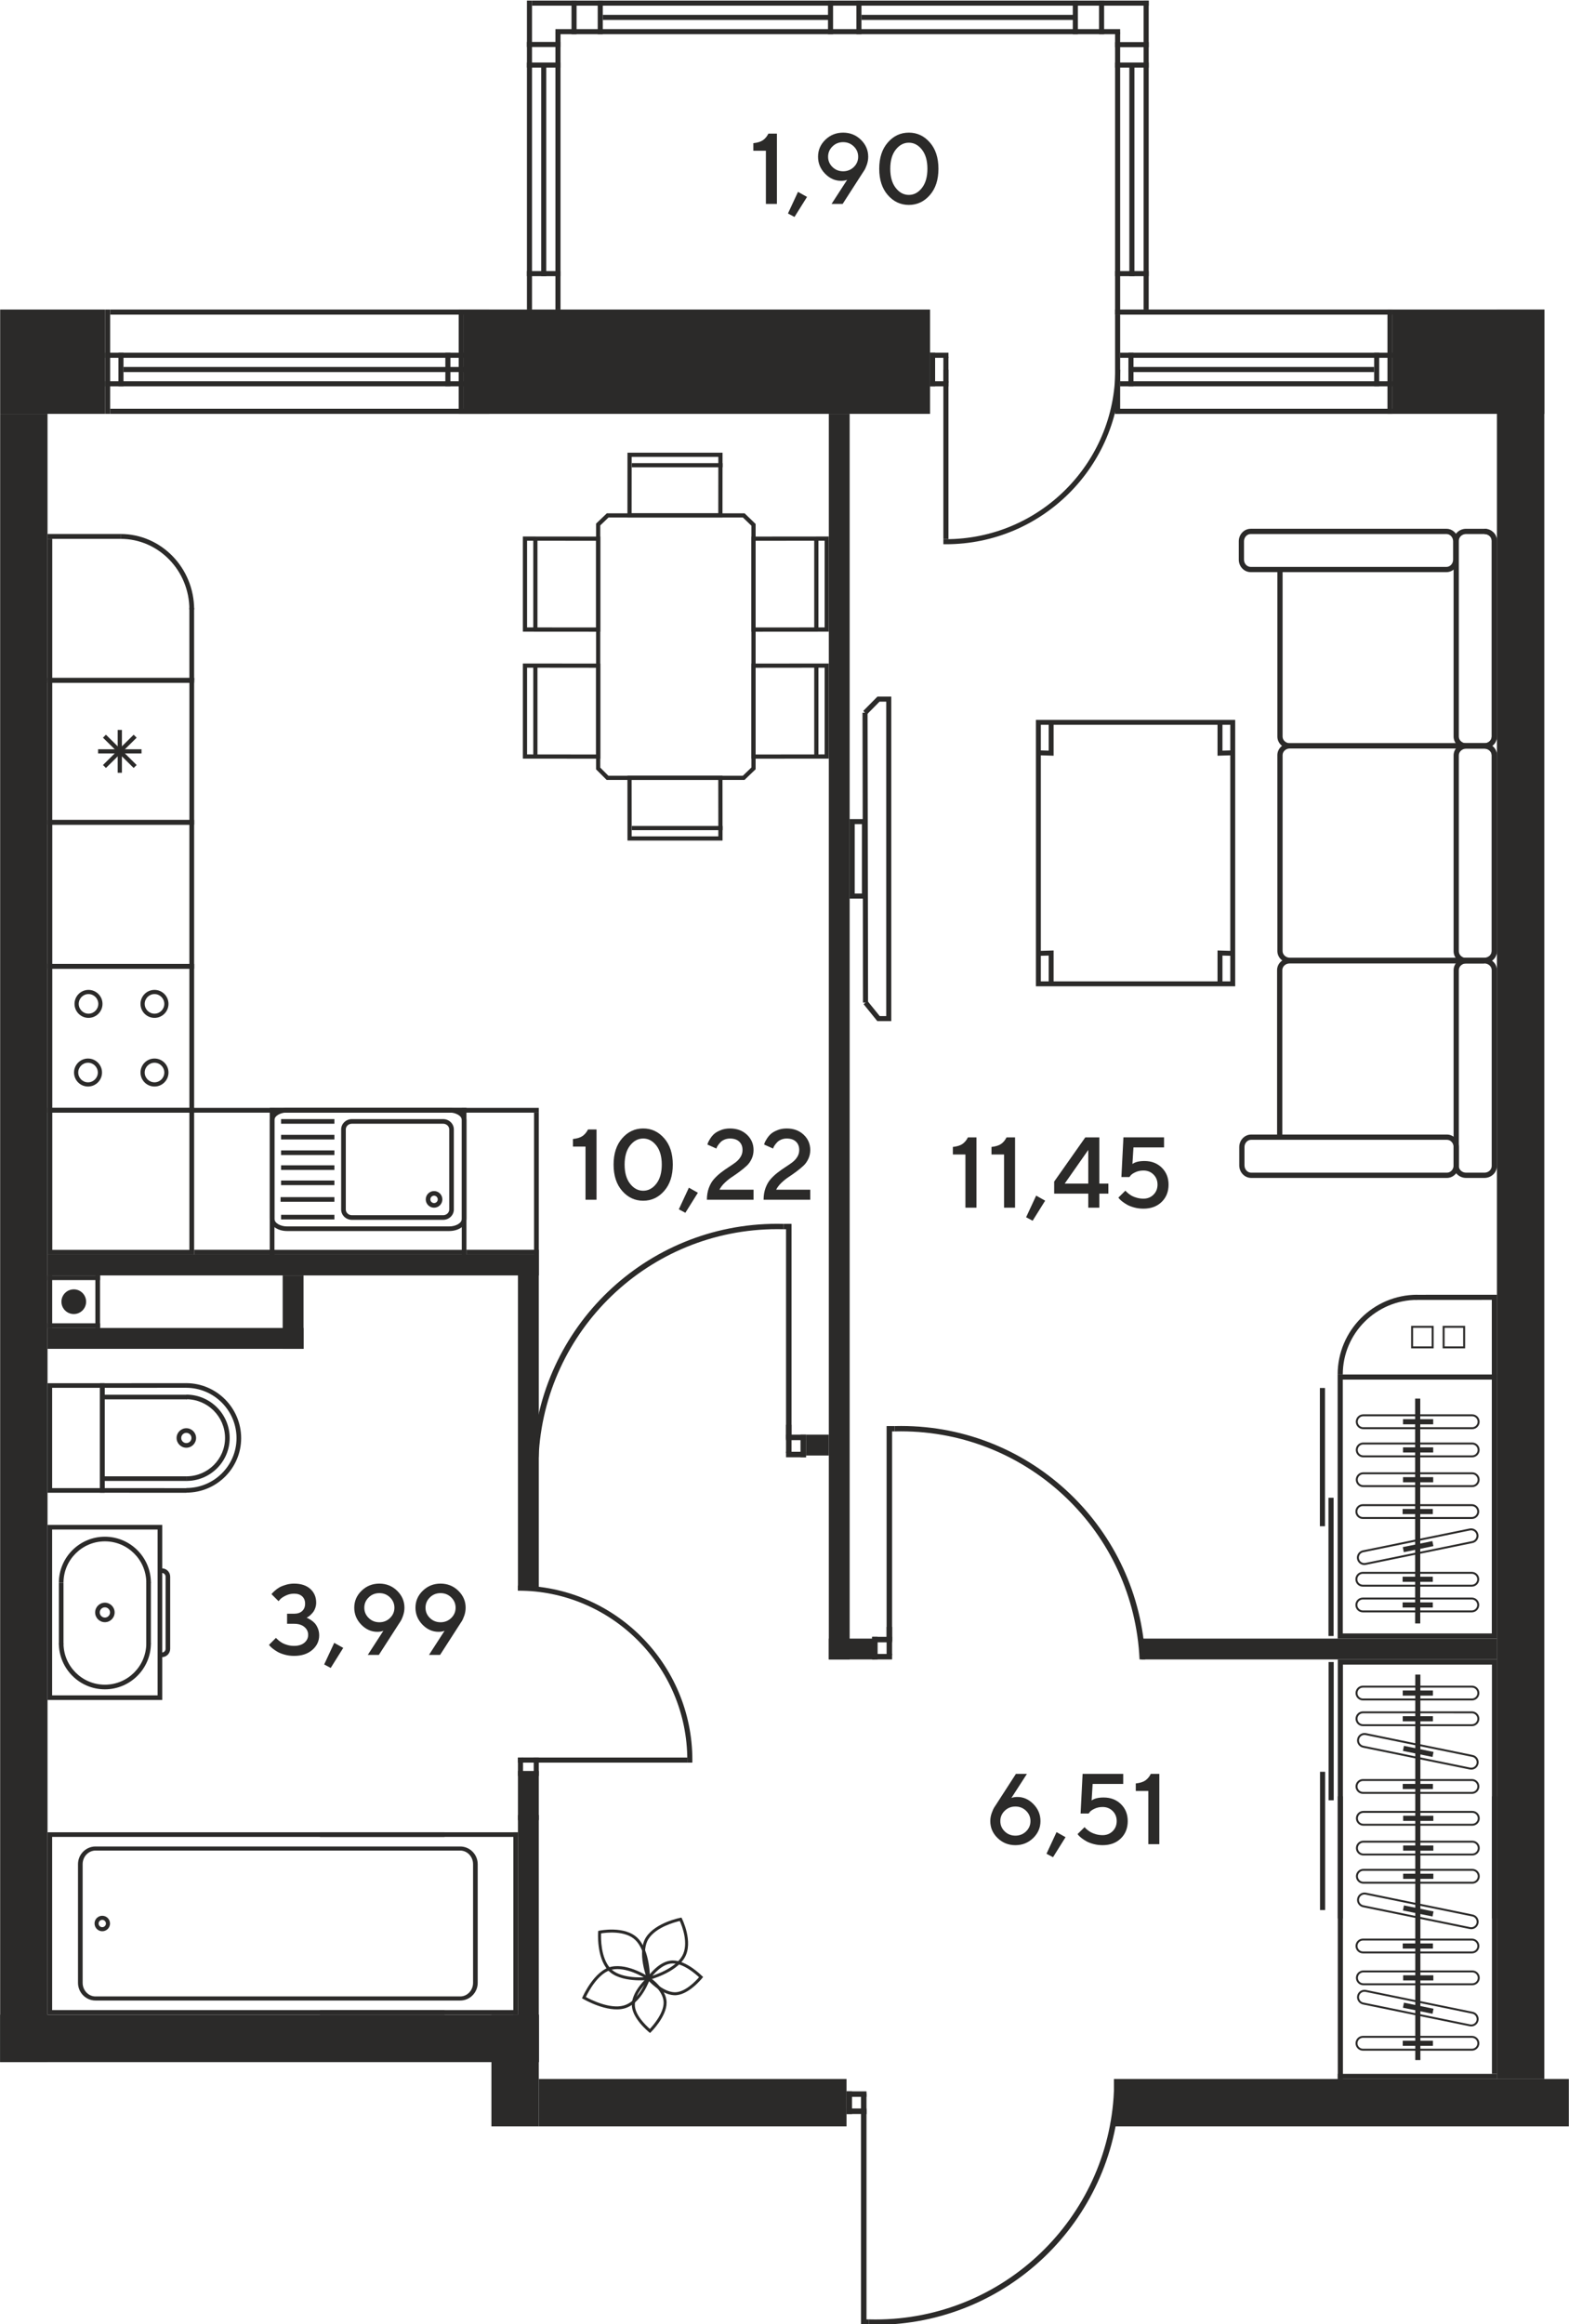
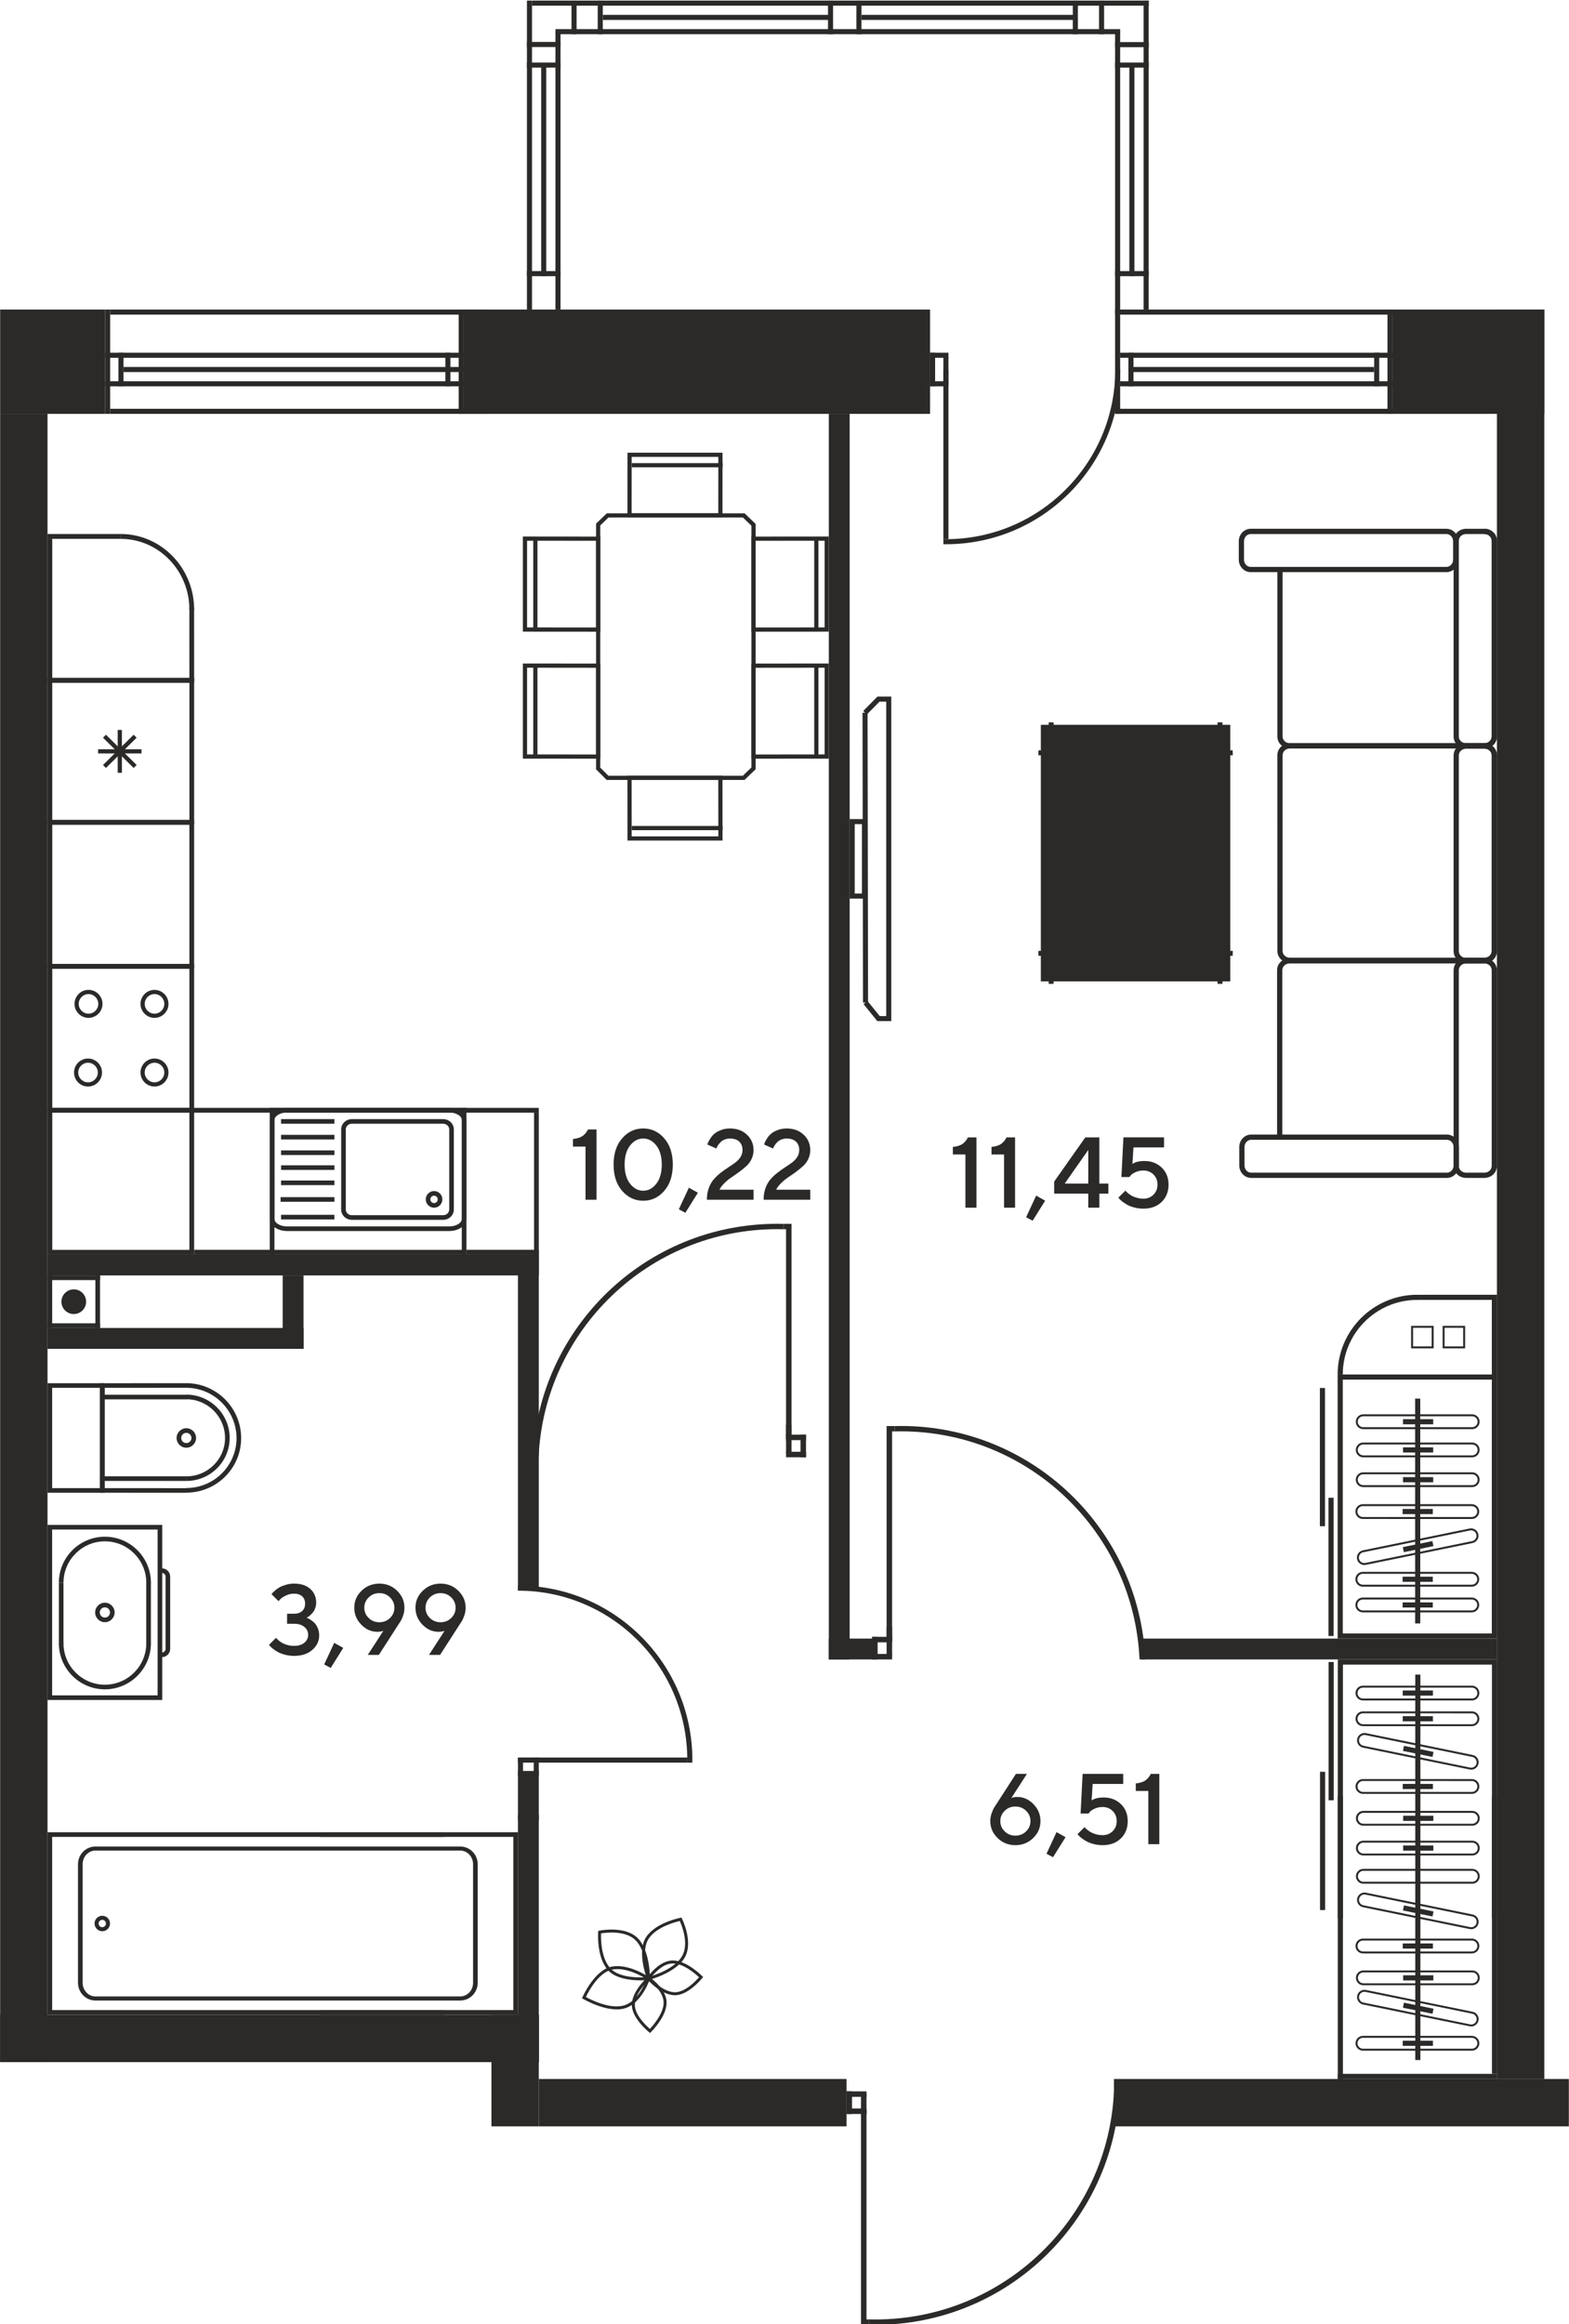
<svg xmlns="http://www.w3.org/2000/svg" xml:space="preserve" width="1080px" height="1599px" version="1.1" style="shape-rendering:geometricPrecision; text-rendering:geometricPrecision; image-rendering:optimizeQuality; fill-rule:evenodd; clip-rule:evenodd" viewBox="0 0 1080 1599.32">
  <defs>
    <style type="text/css">
   
    .fil0 {fill:#2B2A29}
    .fil2 {fill:#2B2A29}
    .fil1 {fill:#2B2A29;fill-rule:nonzero}
   
  </style>
  </defs>
  <g id="Слой_x0020_1">
    <polygon class="fil0" points="72.24,213 72.24,284.78 0,284.78 0,213 " />
    <polygon class="fil0" points="640.2,213 640.2,284.78 319.17,284.78 319.17,213 " />
    <polygon class="fil0" points="1063.11,213 1063.11,284.78 958.62,284.78 958.62,213 " />
    <polygon class="fil0" points="336.8,213 336.8,216.49 75.73,216.49 75.73,213 " />
    <polygon class="fil0" points="336.8,281.28 336.8,284.78 75.73,284.78 75.73,281.28 " />
    <polygon class="fil0" points="336.8,242.7 336.8,246.2 72.24,246.2 72.24,242.7 " />
    <polygon class="fil0" points="336.8,262.35 336.8,265.84 72.24,265.84 72.24,262.35 " />
    <polygon class="fil0" points="81.42,242.7 84.91,242.7 84.91,265.84 81.42,265.84 " />
    <polygon class="fil0" points="315.68,213 319.17,213 319.17,284.78 315.68,284.78 " />
    <polygon class="fil0" points="306.5,242.7 309.99,242.7 309.99,265.84 306.5,265.84 " />
    <polygon class="fil0" points="72.24,213 75.73,213 75.73,284.78 72.24,284.78 " />
    <polygon class="fil0" points="324.12,252.52 324.12,256.02 84.91,256.02 84.91,252.52 " />
    <polygon class="fil0" points="771.09,23.53 771.09,20.04 382.31,20.04 382.31,23.53 " />
    <polygon class="fil0" points="790.74,3.89 790.74,0.4 366.16,0.4 366.16,3.89 " />
    <polygon class="fil0" points="740.97,13.71 740.97,10.22 592.98,10.22 592.98,13.71 " />
    <polygon class="fil0" points="589.49,23.53 592.98,23.53 592.98,0.4 589.49,0.4 " />
    <polygon class="fil0" points="569.95,23.53 573.44,23.53 573.44,0.4 569.95,0.4 " />
    <polygon class="fil0" points="571.69,13.71 571.69,10.22 414.91,10.22 414.91,13.71 " />
    <polygon class="fil0" points="738.49,23.53 741.99,23.53 741.99,0.4 738.49,0.4 " />
    <polygon class="fil0" points="414.9,23.53 411.41,23.53 411.41,0.4 414.9,0.4 " />
    <polygon class="fil0" points="756.56,23.53 760.05,23.53 760.05,0.4 756.56,0.4 " />
    <polygon class="fil0" points="396.85,23.53 393.35,23.53 393.35,0.4 396.85,0.4 " />
    <polygon class="fil0" points="767.6,28.98 767.6,32.48 790.74,32.48 790.74,28.98 " />
    <polygon class="fil0" points="385.8,28.85 385.8,32.35 362.67,32.35 362.67,28.85 " />
    <polygon class="fil0" points="790.74,0.4 787.24,0.4 787.24,212.99 790.74,212.99 " />
    <polygon class="fil0" points="362.67,0.4 366.16,0.4 366.16,212.99 362.67,212.99 " />
    <polygon class="fil0" points="771.09,22.01 767.6,22.01 767.6,216.49 771.09,216.49 " />
    <polygon class="fil0" points="382.3,22.01 385.8,22.01 385.8,212.99 382.3,212.99 " />
    <polygon class="fil0" points="780.91,43.93 777.42,43.93 777.42,190.03 780.91,190.03 " />
    <polygon class="fil0" points="372.49,43.93 375.98,43.93 375.98,190.03 372.49,190.03 " />
    <polygon class="fil0" points="767.6,43.03 767.6,46.52 790.74,46.52 790.74,43.03 " />
    <polygon class="fil0" points="385.8,43.03 385.8,46.52 362.67,46.52 362.67,43.03 " />
    <polygon class="fil0" points="767.6,186.53 767.6,190.03 790.74,190.03 790.74,186.53 " />
    <polygon class="fil0" points="362.67,186.53 362.67,190.03 385.8,190.03 385.8,186.53 " />
    <g id="_2837074954128">
      <polygon class="fil0" points="958.63,213 958.63,216.49 767.6,216.49 767.6,213 " />
      <polygon class="fil0" points="958.63,281.28 958.63,284.78 767.6,284.78 767.6,281.28 " />
      <polygon class="fil0" points="958.63,242.7 958.63,246.2 771.09,246.2 771.09,242.7 " />
      <polygon class="fil0" points="958.63,262.35 958.63,265.84 771.09,265.84 771.09,262.35 " />
      <polygon class="fil0" points="776.77,242.7 780.27,242.7 780.27,265.84 776.77,265.84 " />
      <polygon class="fil0" points="955.13,213 958.62,213 958.62,284.78 955.13,284.78 " />
      <polygon class="fil0" points="945.96,242.7 949.45,242.7 949.45,265.84 945.96,265.84 " />
      <polygon class="fil0" points="945.95,252.52 945.95,256.02 776.77,256.02 776.77,252.52 " />
      <polygon class="fil0" points="771.09,216.49 767.6,216.49 767.6,284.78 771.09,284.78 " />
    </g>
    <polygon class="fil0" points="652.88,242.7 652.88,246.2 640.2,246.2 640.2,242.7 " />
    <polygon class="fil0" points="652.88,262.35 652.88,265.84 640.2,265.84 640.2,262.35 " />
    <polygon class="fil0" points="640.2,242.7 643.7,242.7 643.7,265.84 640.2,265.84 " />
    <polygon class="fil0" points="649.38,245.5 652.88,245.5 652.88,263.32 649.38,263.32 " />
    <polygon class="fil0" points="652.88,370.99 649.38,370.99 649.38,254.41 652.88,254.41 " />
    <path class="fil0" d="M649.38 374.47l1.75 0.02c66.32,0 120.08,-53.76 120.08,-120.08l-3.48 0c0,64.39 -52.21,116.6 -116.6,116.6l-1.75 -0.02 0 3.48z" />
    <polygon class="fil0" points="766.81,1463.16 766.81,1430.55 1080,1430.55 1080,1463.16 " />
    <polygon class="fil0" points="0,1418.95 32.61,1418.95 32.61,284.78 0,284.78 " />
    <polygon class="fil0" points="1030.5,1430.55 1063.11,1430.55 1063.11,213 1030.5,213 " />
    <polygon class="fil0" points="370.84,1418.95 356.49,1418.95 356.49,1218.61 370.84,1218.61 " />
    <polygon class="fil0" points="370.84,1094.52 356.49,1094.52 356.49,863.28 370.84,863.28 " />
    <polygon class="fil0" points="32.61,877.63 32.61,863.28 370.84,863.28 370.84,877.63 " />
    <path class="fil0" d="M56.79 1282.74c0,-5.16 3.97,-9.36 8.85,-9.36l251.09 0c4.88,0 8.85,4.2 8.85,9.36l0 81.66c0,5.16 -3.97,9.36 -8.85,9.36l-251.09 0c-4.88,0 -8.85,-4.2 -8.85,-9.36l0 -81.66zm271.99 81.66l0 -81.66c0,-6.7 -5.4,-12.16 -12.05,-12.16l-251.09 0c-6.64,0 -12.05,5.46 -12.05,12.16l0 81.66c0,6.71 5.41,12.16 12.05,12.16l251.09 0c6.65,0 12.05,-5.45 12.05,-12.16z" />
    <path class="fil0" d="M67.78 1323.57c0,-0.21 0.02,-0.42 0.07,-0.63 0.17,-0.65 0.59,-1.2 1.17,-1.54 0.58,-0.34 1.26,-0.44 1.91,-0.27 1.32,0.34 2.16,1.75 1.81,3.08 -0.17,0.65 -0.58,1.2 -1.16,1.54 -0.58,0.34 -1.26,0.43 -1.91,0.27 -1.12,-0.29 -1.89,-1.29 -1.89,-2.45zm7.85 0c0,0 0,0 0,0 0,-2.43 -1.65,-4.55 -4,-5.15 -1.37,-0.36 -2.81,-0.16 -4.03,0.56 -1.23,0.73 -2.1,1.89 -2.46,3.26 -0.71,2.83 1.05,5.78 3.83,6.49 1.38,0.36 2.82,0.16 4.04,-0.57 1.22,-0.72 2.1,-1.88 2.45,-3.25 0.11,-0.44 0.17,-0.89 0.17,-1.34z" />
    <polygon class="fil0" points="302.76,1383.16 296.06,1383.16 35.8,1383.16 35.8,1263.98 296.06,1263.98 302.76,1263.98 305.94,1263.98 305.94,1260.8 32.61,1260.8 32.61,1386.34 305.94,1386.34 305.94,1383.16 " />
    <polygon class="fil0" points="220.16,1386.34 220.16,1383.16 356.49,1383.16 356.49,1386.34 " />
    <polygon class="fil0" points="220.16,1263.98 220.16,1260.8 356.49,1260.8 356.49,1263.98 " />
    <polygon class="fil0" points="356.49,1386.34 353.32,1386.34 353.32,1260.8 356.49,1260.8 " />
    <polygon class="fil0" points="356.49,1209.37 359.99,1209.37 359.99,1222.04 356.49,1222.04 " />
    <polygon class="fil0" points="367.35,1209.37 370.84,1209.37 370.84,1222.04 367.35,1222.04 " />
    <polygon class="fil0" points="356.49,1252.44 356.49,1248.94 370.84,1248.94 370.84,1252.44 " />
    <polygon class="fil0" points="359.29,1212.86 359.29,1209.37 370.84,1209.37 370.84,1212.86 " />
    <polygon class="fil0" points="473.07,1209.37 473.07,1212.86 356.49,1212.86 356.49,1209.37 " />
    <path class="fil0" d="M476.55 1212.86l0.02 -1.75c0,-66.31 -53.76,-120.07 -120.08,-120.07l0 3.48c64.4,0 116.59,52.2 116.59,116.59l-0.01 1.75 3.48 0z" />
    <polygon class="fil0" points="596.45,1439.07 596.45,1442.86 582.7,1442.86 582.7,1439.07 " />
    <polygon class="fil0" points="596.45,1450.85 596.45,1454.64 582.7,1454.64 582.7,1450.85 " />
    <polygon class="fil0" points="582.7,1439.07 586.49,1439.07 586.49,1454.64 582.7,1454.64 " />
    <polygon class="fil0" points="592.66,1440.45 596.45,1440.45 596.45,1454.63 592.66,1454.63 " />
    <polygon class="fil0" points="596.45,1599.66 592.66,1599.66 592.66,1451.77 596.45,1451.77 " />
    <path class="fil0" d="M602.6 1599.72c90.39,0 164.13,-71.25 168.16,-160.65l-3.95 0c-3.94,87.35 -75.99,156.97 -164.31,156.97 -1.44,0 -2.86,-0.02 -4.28,-0.06l0 3.68c1.45,0.04 2.91,0.06 4.38,0.06z" />
    <polygon class="fil0" points="593.19,1599.66 593.19,1595.98 598.22,1595.98 598.22,1599.66 " />
    <polygon class="fil0" points="97.32,515.57 97.32,518.44 67.44,518.44 67.44,515.57 " />
    <polygon class="fil0" points="83.83,502.27 83.83,531.75 80.92,531.75 80.92,502.27 " />
    <polygon class="fil0" points="93.97,526.41 91.91,528.44 70.78,507.6 72.84,505.57 " />
    <polygon class="fil0" points="93.97,507.6 72.84,528.44 70.78,526.41 91.91,505.57 " />
    <path class="fil0" d="M130.3 564.22l0 -94.42 -94.43 0 0 94.42 94.43 0zm3.25 -97.68l0 100.94 -100.94 0 0 -100.94 100.94 0z" />
-     <path class="fil0" d="M716.48 675.29l0 -176.55 130.44 0 0 176.55 -130.44 0zm-3.39 -179.93l0 183.31 137.21 0 0 -183.31 -137.21 0z" />
+     <path class="fil0" d="M716.48 675.29l0 -176.55 130.44 0 0 176.55 -130.44 0zm-3.39 -179.93z" />
    <polygon class="fil0" points="714.74,519.69 725.27,520.01 725.27,497.05 721.89,497.05 721.89,516.52 714.84,516.32 " />
    <polygon class="fil0" points="838.13,497.05 838.13,520.01 848.65,519.69 848.56,516.32 841.52,516.52 841.52,497.05 " />
    <polygon class="fil0" points="714.74,654.34 714.84,657.72 721.89,657.52 721.89,676.98 725.27,676.98 725.27,654.03 " />
    <polygon class="fil0" points="838.13,654.03 838.13,676.98 841.52,676.98 841.52,657.52 848.56,657.72 848.65,654.34 " />
    <path class="fil0" d="M242.15 773.24c-2.32,0 -4.19,1.75 -4.19,3.9l0 55.14c0,2.15 1.87,3.9 4.19,3.9l62.83 0c2.31,0 4.19,-1.74 4.19,-3.9l0 -55.14c0,-2.15 -1.88,-3.9 -4.19,-3.9l-62.83 0zm62.83 66.13l-62.83 0c-4.07,0 -7.38,-3.18 -7.38,-7.09l0 -55.14c0,-3.91 3.31,-7.08 7.38,-7.08l62.83 0c4.06,0 7.37,3.17 7.37,7.08l0 55.14c0,3.91 -3.31,7.09 -7.37,7.09z" />
    <path class="fil0" d="M298.73 822.75c-1.4,0 -2.54,1.14 -2.54,2.55 0,1.4 1.14,2.54 2.54,2.54 1.4,0 2.54,-1.14 2.54,-2.54 0,-1.41 -1.14,-2.55 -2.54,-2.55zm0 8.27c-3.16,0 -5.72,-2.57 -5.72,-5.72 0,-3.16 2.56,-5.73 5.72,-5.73 3.16,0 5.72,2.57 5.72,5.73 0,3.15 -2.56,5.72 -5.72,5.72z" />
    <path class="fil0" d="M197.51 765.52c-4.7,0 -8.67,2.38 -8.67,5.18l0 68.01c0,2.82 3.97,5.19 8.67,5.19l111.66 0c4.7,0 8.68,-2.37 8.68,-5.18l0 -68.02c0,-2.8 -3.98,-5.18 -8.68,-5.18l-111.66 0zm111.66 81.56l-111.66 0c-6.53,0 -11.86,-3.75 -11.86,-8.36l0 -68.02c0,-4.61 5.33,-8.36 11.86,-8.36l111.66 0c6.54,0 11.86,3.75 11.86,8.36l0 68.01c0,4.62 -5.33,8.37 -11.86,8.37z" />
    <polygon class="fil0" points="230.12,773.24 193.4,773.24 193.4,770.06 230.12,770.06 " />
    <polygon class="fil0" points="230.12,839.09 193.4,839.09 193.4,835.91 230.12,835.91 " />
    <polygon class="fil0" points="230.12,805.03 193.4,805.03 193.4,801.85 230.12,801.85 " />
    <polygon class="fil0" points="230.12,784.07 193.4,784.07 193.4,780.89 230.12,780.89 " />
    <polygon class="fil0" points="230.12,794.79 193.4,794.79 193.4,791.61 230.12,791.61 " />
    <polygon class="fil0" points="230.12,815.5 193.4,815.5 193.4,812.32 230.12,812.32 " />
    <polygon class="fil0" points="230.12,826.94 193.06,826.94 193.06,823.76 230.12,823.76 " />
    <polygon class="fil0" points="185.61,762.34 185.61,765.58 321.03,765.58 321.03,762.34 " />
    <polygon class="fil0" points="185.61,860.04 185.61,863.27 321.03,863.27 321.03,860.04 " />
    <path class="fil0" d="M35.89 666.55l0 95.8 94.39 0 0 -95.8 -94.39 0zm-3.28 99.07l0 -102.34 100.94 0 0 102.34 -100.94 0z" />
    <path class="fil0" d="M113.01 690.78c0,-3.72 -3.03,-6.75 -6.75,-6.75 -3.72,0 -6.74,3.03 -6.74,6.75 0,3.71 3.02,6.74 6.74,6.74 3.72,0 6.74,-3.03 6.75,-6.74zm-16.38 0c0,-5.31 4.32,-9.64 9.63,-9.64 5.31,0 9.63,4.33 9.63,9.64 0,5.3 -4.32,9.62 -9.63,9.62 -5.31,0 -9.63,-4.32 -9.63,-9.62z" />
    <path class="fil0" d="M67.57 690.78c0,-3.72 -3.03,-6.75 -6.74,-6.75 -3.72,0 -6.74,3.03 -6.74,6.75 0,3.71 3.02,6.74 6.74,6.74 3.71,0 6.74,-3.03 6.74,-6.74zm-16.37 0c0,-5.31 4.32,-9.64 9.63,-9.64 5.31,0 9.63,4.33 9.63,9.64 0,5.3 -4.32,9.62 -9.63,9.62 -5.31,0 -9.63,-4.32 -9.63,-9.62z" />
    <path class="fil0" d="M113.01 738.01c0,-3.72 -3.03,-6.74 -6.75,-6.74 -3.72,0 -6.74,3.02 -6.74,6.74 0,3.72 3.02,6.74 6.74,6.74 3.72,0 6.74,-3.02 6.75,-6.74zm-16.38 0c0,-5.31 4.32,-9.63 9.63,-9.63 5.31,0 9.63,4.32 9.63,9.63 0,5.31 -4.32,9.63 -9.63,9.63 -5.31,0 -9.63,-4.32 -9.63,-9.63z" />
    <path class="fil0" d="M67.24 738.01c0,-3.71 -3.03,-6.74 -6.75,-6.74 -3.72,0 -6.74,3.02 -6.74,6.74 0,3.72 3.02,6.75 6.74,6.75 3.72,0 6.75,-3.03 6.75,-6.75zm-16.38 0c0,-5.31 4.32,-9.63 9.63,-9.63 5.31,0 9.64,4.32 9.64,9.63 0,5.31 -4.33,9.63 -9.64,9.63 -5.31,0.01 -9.63,-4.32 -9.63,-9.63z" />
    <polygon class="fil0" points="321.03,762.35 317.8,762.35 317.8,863.27 321.03,863.27 " />
    <polygon class="fil0" points="188.84,762.5 185.6,762.5 185.6,863.27 188.84,863.27 " />
    <path class="fil0" d="M35.89 567.48l0 95.79 94.39 0 0 -95.79 -94.39 0zm-3.28 99.07l0 -102.35 100.94 0 0 102.35 -100.94 0z" />
    <path class="fil0" d="M130.28 860.05l0 -94.47 -94.39 0 0 94.47 94.39 0zm3.27 -97.71l0 100.94 -100.93 0 0 -100.94 100.93 0z" />
    <polygon class="fil0" points="130.28,762.34 370.84,762.34 370.84,765.62 130.28,765.62 " />
    <polygon class="fil0" points="133.55,860 188.83,860 188.83,863.28 133.55,863.28 " />
    <polygon class="fil0" points="321.03,860 370.84,860 370.84,863.28 321.03,863.28 " />
    <polygon class="fil0" points="367.57,863.28 367.57,765.62 370.84,765.62 370.84,863.28 " />
-     <path class="fil1" d="M528.92 91.95l5.86 0 0 48.37 -7.59 0 0 -36.6 -8.64 0 0 -5.2c2.91,-0.31 5.12,-1 6.64,-2.07 1.52,-1.07 2.76,-2.57 3.73,-4.5zm20.38 40.07l6.21 3.48 -8.64 13.8 -4.49 -2.4 6.92 -14.88zm29.68 -7.59c-4.18,0 -7.88,-1.64 -11.08,-4.94 -3.2,-3.29 -4.81,-7.18 -4.81,-11.65 0,-4.53 1.68,-8.42 5.04,-11.68 3.36,-3.26 7.44,-4.89 12.23,-4.89 4.79,0 8.87,1.63 12.23,4.9 3.36,3.28 5.04,7.16 5.04,11.67 0,1.84 -0.31,3.68 -0.95,5.53 -0.65,1.84 -1.29,3.22 -1.95,4.15l-0.91 1.39 -13.79 21.41 -7.63 0 10.74 -16.59c-1.16,0.47 -2.54,0.7 -4.16,0.7zm-5.97 -23.66c-2,1.97 -3,4.33 -3,7.08 0,2.75 1,5.11 3,7.07 2.01,1.96 4.45,2.94 7.35,2.94 2.9,0 5.35,-0.98 7.36,-2.94 2,-1.96 3,-4.32 3,-7.07 0,-2.75 -1,-5.11 -3,-7.08 -2.01,-1.97 -4.46,-2.95 -7.36,-2.95 -2.9,0 -5.34,0.98 -7.35,2.95zm38.12 33.46c-3.94,-4.5 -5.91,-10.53 -5.91,-18.1 0,-7.55 1.97,-13.59 5.91,-18.09 3.94,-4.52 8.76,-6.77 14.48,-6.77 5.71,0 10.53,2.25 14.47,6.77 3.94,4.5 5.9,10.54 5.9,18.09 0,7.57 -1.96,13.6 -5.9,18.1 -3.94,4.52 -8.76,6.77 -14.47,6.77 -5.72,0 -10.54,-2.25 -14.48,-6.77zm23.5 -4.93c2.5,-3.2 3.76,-7.58 3.76,-13.17 0,-5.57 -1.26,-9.96 -3.76,-13.15 -2.51,-3.19 -5.51,-4.79 -9.02,-4.79 -3.52,0 -6.52,1.6 -9.03,4.79 -2.51,3.19 -3.76,7.58 -3.76,13.15 0,5.59 1.25,9.97 3.76,13.17 2.51,3.22 5.51,4.82 9.03,4.82 3.51,0 6.51,-1.6 9.02,-4.82z" />
    <path class="fil1" d="M404.73 777.18l5.86 0 0 48.37 -7.59 0 0 -36.6 -8.64 0 0 -5.2c2.9,-0.31 5.11,-1 6.63,-2.07 1.52,-1.07 2.77,-2.57 3.74,-4.5zm23.51 42.28c-3.94,-4.5 -5.91,-10.53 -5.91,-18.1 0,-7.55 1.97,-13.59 5.91,-18.09 3.94,-4.52 8.77,-6.77 14.48,-6.77 5.71,0 10.53,2.25 14.47,6.77 3.94,4.5 5.9,10.54 5.9,18.09 0,7.57 -1.96,13.6 -5.9,18.1 -3.94,4.52 -8.76,6.77 -14.47,6.77 -5.71,0 -10.54,-2.25 -14.48,-6.77zm23.51 -4.93c2.49,-3.2 3.75,-7.58 3.75,-13.17 0,-5.57 -1.26,-9.96 -3.75,-13.15 -2.52,-3.19 -5.52,-4.79 -9.03,-4.79 -3.52,0 -6.52,1.6 -9.03,4.79 -2.51,3.19 -3.76,7.58 -3.76,13.15 0,5.59 1.25,9.97 3.76,13.17 2.51,3.22 5.51,4.82 9.03,4.82 3.51,0 6.51,-1.6 9.03,-4.82zm22.42 2.72l6.2 3.48 -8.63 13.8 -4.49 -2.4 6.92 -14.88zm44.52 8.3l-32.12 0c0,-2.99 0.45,-5.71 1.35,-8.15 0.91,-2.43 2.08,-4.47 3.53,-6.08 1.45,-1.62 3.04,-3.11 4.79,-4.46 1.74,-1.34 3.48,-2.58 5.21,-3.69 1.74,-1.12 3.33,-2.21 4.78,-3.28 1.45,-1.09 2.62,-2.35 3.52,-3.81 0.9,-1.45 1.35,-3.02 1.35,-4.74 0,-2.45 -0.76,-4.39 -2.28,-5.8 -1.51,-1.42 -3.64,-2.12 -6.36,-2.12 -1.32,0 -2.57,0.24 -3.73,0.72 -1.15,0.49 -2.05,1.06 -2.69,1.72 -0.65,0.67 -1.2,1.33 -1.68,2.01 -0.49,0.67 -0.82,1.26 -1.01,1.75l-0.23 0.71 -6.2 -2.77c0.08,-0.31 0.21,-0.71 0.38,-1.21 0.17,-0.49 0.64,-1.37 1.41,-2.63 0.79,-1.26 1.68,-2.38 2.72,-3.34 1.04,-0.97 2.53,-1.86 4.49,-2.66 1.96,-0.82 4.14,-1.22 6.54,-1.22 4.75,0 8.64,1.42 11.68,4.28 3.04,2.86 4.55,6.38 4.55,10.56 0,2.21 -0.45,4.25 -1.35,6.14 -0.9,1.9 -2.04,3.48 -3.42,4.74 -1.38,1.27 -2.97,2.58 -4.76,3.92 -1.79,1.33 -3.52,2.56 -5.21,3.66 -1.68,1.09 -3.34,2.42 -4.98,3.96 -1.63,1.54 -2.89,3.17 -3.76,4.87l23.48 0 0 6.92zm39.04 0l-32.12 0c0,-2.99 0.45,-5.71 1.35,-8.15 0.91,-2.43 2.08,-4.47 3.53,-6.08 1.45,-1.62 3.04,-3.11 4.79,-4.46 1.74,-1.34 3.48,-2.58 5.21,-3.69 1.74,-1.12 3.33,-2.21 4.78,-3.28 1.45,-1.09 2.62,-2.35 3.52,-3.81 0.9,-1.45 1.35,-3.02 1.35,-4.74 0,-2.45 -0.76,-4.39 -2.28,-5.8 -1.51,-1.42 -3.64,-2.12 -6.36,-2.12 -1.32,0 -2.57,0.24 -3.73,0.72 -1.15,0.49 -2.05,1.06 -2.69,1.72 -0.65,0.67 -1.2,1.33 -1.69,2.01 -0.48,0.67 -0.81,1.26 -1,1.75l-0.23 0.71 -6.2 -2.77c0.08,-0.31 0.21,-0.71 0.37,-1.21 0.18,-0.49 0.65,-1.37 1.42,-2.63 0.79,-1.26 1.68,-2.38 2.72,-3.34 1.04,-0.97 2.53,-1.86 4.49,-2.66 1.96,-0.82 4.13,-1.22 6.54,-1.22 4.75,0 8.64,1.42 11.68,4.28 3.04,2.86 4.55,6.38 4.55,10.56 0,2.21 -0.45,4.25 -1.35,6.14 -0.9,1.9 -2.04,3.48 -3.42,4.74 -1.38,1.27 -2.97,2.58 -4.76,3.92 -1.79,1.33 -3.52,2.56 -5.21,3.66 -1.68,1.09 -3.34,2.42 -4.98,3.96 -1.63,1.54 -2.89,3.17 -3.76,4.87l23.48 0 0 6.92z" />
    <g id="_2837336248464">
      <path class="fil1" d="M413.72 1330.38c-0.14,3.32 -0.23,16.61 6.26,23.89 6.43,7.21 21.51,6.52 25.34,6.21 -0.07,-3.82 -0.87,-18.5 -7.9,-25.44 -6.98,-6.89 -20.32,-5.22 -23.7,-4.66zm4.72 25.26c-8.03,-8.99 -6.74,-26.18 -6.73,-26.23l0.07 -0.78 0.77 -0.14c0.05,-0.01 17.49,-3.63 26.31,5.08 8.73,8.62 8.54,27.8 8.53,27.85l-0.01 0.9 -0.88 0.11c-0.06,0.01 -19.97,2.28 -28.06,-6.79z" />
      <path class="fil1" d="M467.9 1321.85c-3.34,0.76 -16.15,4.12 -21.47,12.23 -5.28,8.05 -0.72,22.43 0.57,26.09 3.65,-1.06 17.63,-5.64 22.53,-14.23 4.87,-8.54 -0.23,-21.01 -1.63,-24.09zm-23.19 11.1c6.63,-10.1 23.5,-13.28 23.54,-13.29l0.78 -0.18 0.37 0.72c0.03,0.04 8.05,16 1.92,26.75 -6.07,10.66 -24.66,15.45 -24.72,15.46l-0.87 0.21 -0.33 -0.83c-0.02,-0.05 -7.36,-18.67 -0.69,-28.84z" />
      <path class="fil1" d="M445.12 1361.83c-2.85,-1.8 -14.3,-8.51 -23.82,-6.53 -9.43,1.97 -16.37,15.33 -18.05,18.86 3.41,1.85 16.5,8.46 25.99,5.86 9.48,-2.6 14.69,-15.02 15.88,-18.19zm-24.24 -8.54c11.81,-2.46 26.03,7.24 26.06,7.27l0.65 0.43 -0.24 0.74c-0.02,0.06 -5.63,17 -17.56,20.28 -11.85,3.25 -28.32,-6.5 -28.38,-6.52l-0.82 -0.46 0.38 -0.87c0.03,-0.05 8,-18.4 19.91,-20.87z" />
      <path class="fil1" d="M446.51 1362.62c-2.14,2 -9.13,9.07 -9.54,16.38 -0.42,7.22 7.79,14.9 10.33,17.1 2.28,-2.42 9.51,-10.69 9.48,-18.11 -0.05,-7.36 -7.89,-13.63 -10.27,-15.37zm-11.6 16.26c0.55,-9.52 10.79,-18.31 10.82,-18.34l0.6 -0.56 0.69 0.48c0.02,0.03 11.76,7.71 11.81,17.52 0.06,9.7 -10.68,20.21 -10.71,20.24l-0.67 0.7 -0.75 -0.63c-0.02,-0.02 -12.34,-9.8 -11.79,-19.41z" />
      <path class="fil1" d="M447.69 1361.33c1.99,2.13 9.06,9.12 16.37,9.54 7.22,0.41 14.91,-7.8 17.1,-10.33 -2.42,-2.28 -10.69,-9.52 -18.11,-9.48 -7.36,0.04 -13.62,7.89 -15.36,10.27zm16.26 11.59c-9.52,-0.54 -18.32,-10.79 -18.34,-10.81l-0.57 -0.61 0.48 -0.68c0.03,-0.03 7.71,-11.76 17.52,-11.82 9.7,-0.05 20.2,10.69 20.24,10.72l0.7 0.66 -0.62 0.75c-0.03,0.03 -9.81,12.34 -19.41,11.79z" />
    </g>
    <polygon class="fil0" points="570.51,1141.87 584.86,1141.87 584.86,284.78 570.51,284.78 " />
    <polygon class="fil0" points="570.51,1141.87 570.51,1127.52 602.23,1127.52 602.23,1141.87 " />
    <polygon class="fil0" points="785.7,1141.87 785.7,1127.52 1030.5,1127.52 1030.5,1141.87 " />
    <polygon class="fil0" points="594.21,489.21 596.69,491.65 605.44,482.8 610.05,482.8 610.05,699.16 605.55,699.16 597.14,688.78 594.45,690.96 603.89,702.63 613.52,702.63 613.52,479.33 603.99,479.33 " />
    <polygon class="fil0" points="593.71,490.42 594.05,689.87 597.53,689.87 597.19,490.42 " />
    <path class="fil0" d="M588.33 614.86l0 -47.77 4.98 0 0 47.77 -4.98 0zm-3.47 -51.24l0 54.71 11.93 0 0 -54.71 -11.93 0z" />
    <g id="_2836772294096">
      <path class="fil0" d="M494.45 575.51l-59.67 0 -0.03 -38.82 59.66 0 0.04 38.82zm-62.56 2.89l65.45 0 -0.04 -44.6 -65.44 0 0.03 44.6z" />
      <path class="fil0" d="M494.45 314.4l-59.67 0 -0.03 38.82 59.66 0 0.04 -38.82zm-62.56 -2.89l65.45 0 -0.04 44.6 -65.44 0 0.03 -44.6z" />
      <polygon class="fil0" points="434.84,571.24 497.39,571.24 497.39,568.35 434.84,568.35 " />
      <polygon class="fil0" points="434.84,318.67 497.39,318.67 497.39,321.56 434.84,321.56 " />
      <path class="fil0" d="M511.29 533.8l-92.52 0 -5.61 -5.6 0 -166.66 5.67 -5.43 92.54 0 5.86 5.64 0 166.36 -5.94 5.69zm-93.71 2.89l94.87 0 7.67 -7.35 0 -168.81 -7.59 -7.31 -94.86 0 -7.4 7.09 0 169.08 7.31 7.3z" />
      <path class="fil0" d="M567.62 519.12l-47.5 0.05 0 -59.67 47.5 -0.05 0 59.67zm-50.39 2.93l53.28 -0.04 0 -65.45 -53.28 0.05 0 65.44z" />
      <polygon class="fil0" points="560.47,520.61 563.36,520.61 563.36,458.05 560.47,458.05 " />
      <path class="fil0" d="M567.62 431.74l-47.5 0.04 0 -59.66 47.5 -0.05 0 59.67zm-50.39 2.93l53.28 -0.04 0 -65.45 -53.28 0.05 0 65.44z" />
      <polygon class="fil0" points="560.47,433.23 563.36,433.23 563.36,370.67 560.47,370.67 " />
      <path class="fil0" d="M362.77 519.12l47.5 0.05 0 -59.67 -47.5 -0.05 0 59.67zm50.39 2.93l-53.28 -0.04 0 -65.45 53.28 0.05 0 65.44z" />
      <polygon class="fil0" points="369.92,520.61 367.03,520.61 367.03,458.05 369.92,458.05 " />
      <path class="fil0" d="M362.77 431.74l47.5 0.04 0 -59.66 -47.5 -0.05 0 59.67zm50.39 2.93l-53.28 -0.04 0 -65.45 53.28 0.05 0 65.44z" />
      <polygon class="fil0" points="369.92,433.23 367.03,433.23 367.03,370.67 369.92,370.67 " />
    </g>
    <polygon class="fil0" points="614.08,1141.87 614.08,1138.08 600.34,1138.08 600.34,1141.87 " />
    <polygon class="fil0" points="614.08,1130.1 614.08,1126.31 600.34,1126.31 600.34,1130.1 " />
    <polygon class="fil0" points="600.34,1141.87 604.12,1141.87 604.12,1126.31 600.34,1126.31 " />
    <polygon class="fil0" points="610.29,1138.84 614.08,1138.84 614.08,1119.51 610.29,1119.51 " />
    <polygon class="fil0" points="614.08,981.28 610.29,981.28 610.29,1129.17 614.08,1129.17 " />
    <path class="fil0" d="M620.23 981.22c90.39,0 164.13,71.25 168.16,160.65l-3.95 0c-3.93,-87.35 -75.99,-156.96 -164.31,-156.96 -1.43,0 -2.86,0.01 -4.27,0.05l0 -3.68c1.45,-0.04 2.9,-0.06 4.37,-0.06z" />
    <polygon class="fil0" points="610.82,981.28 610.82,984.96 615.86,984.96 615.86,981.28 " />
    <path class="fil1" d="M666.28 782.64l5.87 0 0 48.37 -7.59 0 0 -36.6 -8.64 0 0 -5.2c2.9,-0.31 5.11,-1 6.63,-2.07 1.52,-1.07 2.77,-2.57 3.73,-4.5zm26.59 0l5.87 0 0 48.37 -7.59 0 0 -36.6 -8.64 0 0 -5.2c2.9,-0.31 5.11,-1 6.63,-2.07 1.52,-1.07 2.77,-2.57 3.73,-4.5zm20.39 40.07l6.2 3.48 -8.63 13.8 -4.49 -2.4 6.92 -14.88zm43.5 -8.29l6.21 0 0 6.91 -6.21 0 0 9.68 -7.62 0 0 -9.68 -23.48 0 0 -8.27 21.43 -30.42 9.67 0 0 31.78zm-7.62 0l0 -23.15 -16.22 23.15 16.22 0zm38.69 -15.52c4.84,0 8.81,1.53 11.92,4.58 3.1,3.06 4.66,6.94 4.66,11.64 0,4.89 -1.59,8.87 -4.76,11.95 -3.18,3.08 -7.35,4.62 -12.52,4.62 -2.2,0 -4.29,-0.26 -6.27,-0.79 -1.98,-0.53 -3.62,-1.16 -4.91,-1.89 -1.3,-0.74 -2.42,-1.47 -3.36,-2.21 -0.95,-0.75 -1.61,-1.36 -2.03,-1.85l-0.7 -0.86 4.86 -4.82c0.09,0.14 0.24,0.33 0.47,0.6 0.22,0.25 0.73,0.7 1.52,1.35 0.78,0.64 1.61,1.19 2.49,1.68 0.88,0.48 2.04,0.92 3.47,1.32 1.42,0.39 2.91,0.59 4.46,0.59 2.77,0 5.07,-0.92 6.92,-2.77 1.85,-1.84 2.77,-4.15 2.77,-6.92 0,-2.76 -0.92,-5.06 -2.77,-6.92 -1.85,-1.84 -4.15,-2.76 -6.92,-2.76 -2.02,0 -3.84,0.37 -5.44,1.12 -1.62,0.73 -2.72,1.48 -3.33,2.22l-0.88 1.15 -5.53 0 1.39 -27.29 27.96 0 0 6.91 -21.05 0 -0.71 11.41c1.85,-1.38 4.61,-2.06 8.29,-2.06z" />
    <polygon class="fil0" points="1026.97,1123.98 1026.97,949.3 1030.5,949.3 1030.5,1127.52 920.83,1127.52 920.83,949.3 924.37,949.3 924.37,1123.98 " />
    <path class="fil0" d="M975.66 890.92l0 3.54c-28.28,0 -51.29,23.02 -51.29,51.31l-3.54 0c0,-30.25 24.6,-54.85 54.83,-54.85z" />
    <polygon class="fil0" points="1030.5,947.88 1026.97,947.88 1026.96,894.46 974.32,894.48 974.32,890.95 1030.49,890.93 " />
    <polygon class="fil0" points="918.03,1030.62 918.03,1125.75 914.5,1125.75 914.5,1030.62 " />
    <polygon class="fil0" points="912.13,955.08 912.13,1050.21 908.6,1050.21 908.6,955.08 " />
    <polygon class="fil0" points="977.7,962.39 977.7,1117.1 974.17,1117.1 974.17,962.39 " />
    <path class="fil0" d="M934.4 1086.69c0,2.07 1.68,3.75 3.74,3.75l75.05 0c2.06,0 3.74,-1.68 3.74,-3.75 0,-2.07 -1.68,-3.74 -3.74,-3.74l-75.05 -0.01c-2.06,0 -3.74,1.69 -3.74,3.75zm83.89 0c0,2.81 -2.3,5.1 -5.1,5.1l-75.05 0c-2.81,0 -5.09,-2.29 -5.09,-5.1 0,-2.81 2.28,-5.09 5.09,-5.09l75.05 0c2.8,0 5.1,2.28 5.1,5.09z" />
    <polygon class="fil0" points="986.33,1084.92 986.33,1088.46 965.55,1088.46 965.55,1084.92 " />
    <path class="fil0" d="M935.44 1071.8c0,0.26 0.02,0.51 0.07,0.76 0.42,2.02 2.4,3.33 4.43,2.91l73.52 -15.03c1.97,-0.4 3.31,-2.41 2.92,-4.41 -0.42,-2.03 -2.4,-3.34 -4.43,-2.92l-73.52 15.02c-1.74,0.36 -2.99,1.9 -2.99,3.67zm82.36 -15.03c0,2.41 -1.71,4.52 -4.08,5l-73.52 15.03c-2.75,0.56 -5.45,-1.22 -6.01,-3.98 -0.59,-2.71 1.28,-5.46 3.97,-6.01l73.52 -15.03c2.76,-0.56 5.46,1.22 6.01,3.98 0.08,0.33 0.11,0.67 0.11,1.01z" />
    <polygon class="fil0" points="986.75,1063.89 966.38,1068.05 965.68,1064.58 986.04,1060.42 " />
    <path class="fil0" d="M934.67 1018.2c0,2.06 1.68,3.74 3.75,3.74l75.04 0c2.06,0 3.74,-1.68 3.74,-3.74 0,-2.07 -1.68,-3.75 -3.74,-3.75l-75.04 0c-2.07,0 -3.75,1.68 -3.75,3.75zm83.89 0c0,2.81 -2.29,5.09 -5.1,5.09l-75.04 0c-2.81,0 -5.1,-2.28 -5.1,-5.09 0,-2.81 2.29,-5.1 5.1,-5.1l75.04 0c2.81,0 5.1,2.29 5.1,5.1z" />
    <polygon class="fil0" points="986.61,1016.43 986.61,1019.97 965.83,1019.97 965.83,1016.43 " />
    <path class="fil0" d="M934.67 997.7c0,2.07 1.68,3.75 3.75,3.75l75.04 0c2.06,0 3.74,-1.68 3.74,-3.75 0,-2.07 -1.68,-3.74 -3.74,-3.74l-75.04 0c-2.07,0 -3.75,1.67 -3.75,3.74zm83.89 0c0,2.81 -2.29,5.1 -5.1,5.1l-75.04 0c-2.81,0 -5.1,-2.29 -5.1,-5.1 0,-2.81 2.29,-5.09 5.1,-5.09l75.04 0c2.81,0 5.1,2.28 5.1,5.09z" />
    <polygon class="fil0" points="986.61,995.93 986.61,999.47 965.83,999.47 965.83,995.93 " />
    <path class="fil0" d="M934.67 978.31c0,2.06 1.68,3.75 3.75,3.75l75.04 0c2.06,0 3.74,-1.69 3.74,-3.75 0,-2.07 -1.68,-3.75 -3.74,-3.75l-75.04 0c-2.07,0 -3.75,1.68 -3.75,3.75zm83.89 0c0,2.81 -2.29,5.1 -5.1,5.1l-75.04 -0.01c-2.81,0 -5.1,-2.28 -5.1,-5.09 0,-2.81 2.29,-5.1 5.1,-5.1l75.04 0c2.81,0 5.1,2.29 5.1,5.1z" />
    <polygon class="fil0" points="986.61,976.54 986.61,980.08 965.83,980.08 965.83,976.54 " />
    <path class="fil0" d="M1007.25 926.47l0 -12.8 -12.79 0 0 12.8 12.79 0zm1.35 -14.15l0 15.5 -15.5 0 0 -15.5 15.5 0z" />
    <path class="fil0" d="M985.56 926.47l0 -12.8 -12.8 0 0 12.8 12.8 0zm1.36 -14.15l0 15.5 -15.51 0 0 -15.5 15.51 0z" />
    <polygon class="fil0" points="920.83,945.78 920.83,949.31 1030.5,949.31 1030.5,945.78 " />
    <path class="fil0" d="M934.4 1040.11c0,2.07 1.68,3.75 3.74,3.75l75.05 0c2.06,0 3.74,-1.68 3.74,-3.75 0,-2.07 -1.68,-3.74 -3.74,-3.74l-75.05 -0.01c-2.06,0 -3.74,1.68 -3.74,3.75zm83.89 0c0,2.81 -2.3,5.1 -5.1,5.1l-75.05 -0.01c-2.81,0 -5.09,-2.28 -5.09,-5.09 0,-2.81 2.28,-5.09 5.09,-5.09l75.05 0c2.8,0 5.1,2.28 5.1,5.09z" />
    <polygon class="fil0" points="986.33,1038.34 986.33,1041.88 965.55,1041.88 965.55,1038.34 " />
    <path class="fil0" d="M934.4 1104.37c0,2.07 1.68,3.76 3.74,3.76l75.05 -0.01c2.06,0 3.74,-1.67 3.74,-3.75 0,-2.06 -1.68,-3.74 -3.74,-3.74l-75.05 0c-2.06,0 -3.74,1.68 -3.74,3.74zm83.89 0c0,2.82 -2.3,5.1 -5.1,5.1l-75.05 0c-2.81,0 -5.09,-2.28 -5.09,-5.1 0,-2.8 2.28,-5.08 5.09,-5.08l75.05 -0.01c2.8,0 5.1,2.29 5.1,5.09z" />
    <polygon class="fil0" points="986.33,1102.61 986.33,1106.14 965.55,1106.14 965.55,1102.61 " />
    <g id="_2800955347968">
      <path class="fil0" d="M1021.7 659.36l-133.97 0c-4.74,0 -8.6,3.68 -8.6,8.2l0 114.64 3.61 0 0 -114.64c0,-2.53 2.23,-4.6 4.99,-4.6l133.97 0 0 -3.6z" />
      <path class="fil0" d="M887.92 659c-2.75,0 -5,-2.07 -5,-4.61l0.01 -134.76c0,-2.54 2.24,-4.6 4.99,-4.6l133.97 0c2.76,0 5,2.06 5,4.6l0 134.77c0,2.54 -2.24,4.6 -5,4.6l-133.97 0zm133.97 -147.58l-133.97 0c-4.74,0 -8.6,3.68 -8.6,8.21l0.01 134.77c0,4.52 3.85,8.2 8.59,8.2l133.97 0.01c4.74,0 8.6,-3.69 8.6,-8.22l0.01 -134.76c0,-4.52 -3.87,-8.21 -8.61,-8.21z" />
      <path class="fil0" d="M1009.26 659.15c-2.75,0 -5,-2.07 -5,-4.6l0 -134.76c0,-2.54 2.25,-4.6 5,-4.6l12.63 0c2.76,0 5,2.06 5,4.59l0 134.77c0,2.54 -2.24,4.6 -5,4.6l-12.63 0zm12.63 -147.57l-12.63 0c-4.75,0 -8.6,3.68 -8.6,8.2l0 134.77c0,4.52 3.85,8.2 8.6,8.2l12.63 0c4.74,0 8.6,-3.68 8.6,-8.2l0.01 -134.76c0,-4.53 -3.87,-8.21 -8.61,-8.21z" />
      <path class="fil0" d="M1009.26 806.92c-2.75,0 -5,-2.06 -5,-4.6l0 -134.76c0,-2.53 2.25,-4.6 5,-4.6l12.63 0c2.76,0 5,2.07 5,4.6l0 134.76c0,2.54 -2.24,4.6 -5,4.6l-12.63 0zm12.63 -147.56l-12.63 0c-4.75,0 -8.6,3.68 -8.6,8.2l0 134.76c0,4.53 3.85,8.21 8.6,8.21l12.63 0c4.74,0 8.6,-3.69 8.6,-8.21l0.01 -134.76c0,-4.52 -3.87,-8.2 -8.61,-8.2z" />
      <path class="fil0" d="M861.29 806.92c-2.53,0 -4.6,-2.24 -4.6,-5l0 -12.63c0,-2.75 2.07,-4.99 4.6,-4.99l134.77 0c2.53,0 4.6,2.24 4.6,4.99l0 12.64c0,2.75 -2.07,4.99 -4.6,4.99l-134.77 0zm134.77 -26.23l-134.77 0c-4.52,0 -8.2,3.86 -8.2,8.6l0 12.64c0,4.74 3.68,8.6 8.2,8.6l134.77 0c4.53,0 8.2,-3.87 8.2,-8.61l0 -12.63c0,-4.74 -3.67,-8.6 -8.2,-8.6z" />
      <path class="fil0" d="M1021.89 363.86l0 3.61c2.76,0 5,2.06 5,4.6l0 134.76c0,2.54 -2.24,4.59 -5,4.59l-133.97 0c-2.75,0 -5,-2.06 -5,-4.59l0.01 -114.64 -3.6 0 0 114.64c0,4.52 3.85,8.2 8.59,8.2l133.97 0c4.74,0 8.6,-3.68 8.6,-8.2l0.01 -134.76c0,-4.53 -3.87,-8.21 -8.61,-8.21z" />
      <path class="fil0" d="M1009.26 511.42c-2.75,0 -5,-2.06 -5,-4.59l0 -134.76c0,-2.54 2.25,-4.6 5,-4.6l12.63 0c2.76,0 5,2.06 5,4.6l0 134.76c0,2.54 -2.24,4.59 -5,4.59l-12.63 0zm12.63 -147.56l-12.63 0c-4.75,0 -8.6,3.68 -8.6,8.21l0 134.76c0,4.52 3.85,8.2 8.6,8.2l12.63 0c4.74,0 8.6,-3.68 8.6,-8.2l0.01 -134.76c0,-4.53 -3.87,-8.21 -8.61,-8.21z" />
      <path class="fil0" d="M860.96 390.09c-2.54,0 -4.6,-2.25 -4.6,-4.99l0 -12.63c0,-2.76 2.06,-5 4.6,-5l134.77 0c2.52,0 4.59,2.24 4.59,4.99l0 12.64c0,2.75 -2.07,4.99 -4.6,4.99l-134.76 0zm134.77 -26.23l-134.77 0c-4.52,0 -8.2,3.86 -8.2,8.6l0 12.64c0,4.74 3.68,8.59 8.2,8.59l134.77 0c4.52,0 8.19,-3.85 8.19,-8.59l0 -12.63c0,-4.75 -3.67,-8.61 -8.19,-8.61z" />
    </g>
    <path class="fil1" d="M211 1113.17c0.23,0.09 0.54,0.22 0.94,0.39 0.39,0.18 1.08,0.58 2.07,1.21 0.99,0.65 1.86,1.38 2.62,2.21 0.77,0.84 1.47,2 2.09,3.47 0.61,1.47 0.92,3.09 0.92,4.84 0,3.96 -1.58,7.3 -4.75,10.04 -3.15,2.73 -7.33,4.1 -12.53,4.1 -2.19,0 -4.29,-0.27 -6.27,-0.8 -1.98,-0.53 -3.62,-1.16 -4.91,-1.88 -1.29,-0.74 -2.42,-1.48 -3.36,-2.22 -0.94,-0.74 -1.62,-1.35 -2.05,-1.85l-0.68 -0.85 4.83 -4.83c0.09,0.14 0.25,0.34 0.49,0.6 0.23,0.25 0.74,0.7 1.53,1.35 0.79,0.64 1.61,1.2 2.48,1.68 0.86,0.48 2.01,0.92 3.44,1.32 1.43,0.4 2.93,0.59 4.5,0.59 3,0 5.36,-0.72 7.09,-2.17 1.74,-1.46 2.6,-3.26 2.6,-5.44 0,-2.16 -0.86,-3.97 -2.6,-5.42 -1.73,-1.45 -4.09,-2.18 -7.09,-2.18l-4.82 0 0 -6.92 4.82 0c2.39,0 4.25,-0.62 5.59,-1.86 1.34,-1.24 2,-2.92 2,-5.04 0,-2.13 -0.66,-3.81 -2,-5.04 -1.34,-1.24 -3.2,-1.86 -5.59,-1.86 -2.02,0 -3.93,0.44 -5.73,1.32 -1.8,0.87 -3.06,1.71 -3.81,2.53l-1.15 1.31 -4.85 -4.82c0.13,-0.19 0.33,-0.44 0.62,-0.76 0.28,-0.33 0.9,-0.91 1.87,-1.78 0.96,-0.85 2,-1.59 3.1,-2.21 1.11,-0.61 2.56,-1.18 4.36,-1.71 1.8,-0.53 3.66,-0.8 5.59,-0.8 4.75,0 8.47,1.22 11.18,3.66 2.69,2.44 4.04,5.6 4.04,9.47 0,1.32 -0.23,2.6 -0.69,3.82 -0.46,1.24 -1.02,2.23 -1.67,3 -0.65,0.76 -1.28,1.41 -1.9,1.97 -0.63,0.55 -1.17,0.94 -1.64,1.16l-0.68 0.4zm19 17.28l6.21 3.47 -8.64 13.8 -4.49 -2.4 6.92 -14.87zm29.68 -7.59c-4.18,0 -7.88,-1.65 -11.08,-4.94 -3.2,-3.3 -4.81,-7.19 -4.81,-11.66 0,-4.52 1.68,-8.42 5.04,-11.67 3.37,-3.26 7.44,-4.9 12.23,-4.9 4.79,0 8.87,1.64 12.23,4.91 3.36,3.28 5.05,7.16 5.05,11.66 0,1.85 -0.31,3.69 -0.96,5.53 -0.64,1.84 -1.29,3.23 -1.95,4.16l-0.91 1.38 -13.79 21.42 -7.63 0 10.74 -16.6c-1.15,0.48 -2.54,0.71 -4.16,0.71zm-5.96 -23.67c-2.01,1.97 -3.01,4.33 -3.01,7.08 0,2.76 1,5.12 3.01,7.07 2,1.96 4.44,2.94 7.34,2.94 2.9,0 5.36,-0.98 7.36,-2.94 2,-1.95 3.01,-4.31 3.01,-7.07 0,-2.75 -1.01,-5.11 -3.01,-7.08 -2,-1.97 -4.46,-2.95 -7.36,-2.95 -2.9,0 -5.34,0.98 -7.34,2.95zm48.1 23.67c-4.18,0 -7.88,-1.65 -11.08,-4.94 -3.2,-3.3 -4.81,-7.19 -4.81,-11.66 0,-4.52 1.68,-8.42 5.04,-11.67 3.36,-3.26 7.44,-4.9 12.23,-4.9 4.79,0 8.87,1.64 12.23,4.91 3.36,3.28 5.04,7.16 5.04,11.66 0,1.85 -0.31,3.69 -0.95,5.53 -0.65,1.84 -1.29,3.23 -1.95,4.16l-0.91 1.38 -13.79 21.42 -7.63 0 10.73 -16.6c-1.15,0.48 -2.53,0.71 -4.15,0.71zm-5.97 -23.67c-2,1.97 -3,4.33 -3,7.08 0,2.76 1,5.12 3,7.07 2.01,1.96 4.45,2.94 7.35,2.94 2.9,0 5.35,-0.98 7.36,-2.94 2,-1.95 3,-4.31 3,-7.07 0,-2.75 -1,-5.11 -3,-7.08 -2.01,-1.97 -4.46,-2.95 -7.36,-2.95 -2.9,0 -5.34,0.98 -7.35,2.95z" />
    <g id="_2800955338464">
      <path class="fil0" d="M68.58 1109.53c0,1.94 1.58,3.53 3.52,3.53 1.95,0 3.53,-1.59 3.53,-3.53 0,-1.94 -1.58,-3.52 -3.53,-3.52 -1.94,0 -3.52,1.58 -3.52,3.52zm10.23 0c0,3.7 -3,6.71 -6.71,6.71 -3.7,0 -6.7,-3.01 -6.7,-6.71 0,-3.7 3,-6.71 6.7,-6.71 3.7,0 6.71,3.01 6.71,6.71z" />
      <path class="fil0" d="M108.41 1166.59l0 -114.12 -72.62 0 0 114.12 72.62 0zm3.18 -117.3l0 120.48 -78.97 0 0 -120.48 78.97 0z" />
      <path class="fil0" d="M117.06 1084.89l0 49.7c0,3.14 -2.55,5.7 -5.7,5.7l0 -3.19c1.39,0 2.52,-1.13 2.52,-2.51l0 -49.7c0,-1.39 -1.13,-2.52 -2.52,-2.52l0 -3.18c3.15,0 5.7,2.55 5.7,5.7z" />
      <path class="fil0" d="M103.79 1130.75c0,17.47 -14.22,31.68 -31.69,31.68 -17.46,0 -31.68,-14.21 -31.68,-31.68l3.19 0c0,15.71 12.78,28.5 28.49,28.5 15.72,0 28.51,-12.79 28.51,-28.5l3.18 0z" />
      <path class="fil0" d="M103.79 1089.09l-3.18 0c0,-15.71 -12.79,-28.49 -28.51,-28.49 -15.71,0 -28.49,12.78 -28.49,28.49l-3.19 0c0,-17.47 14.22,-31.67 31.68,-31.67 17.47,-0.01 31.69,14.21 31.69,31.67z" />
      <polygon class="fil0" points="43.61,1089.09 43.61,1131.41 40.42,1131.41 40.42,1089.09 " />
      <polygon class="fil0" points="103.78,1088.76 103.78,1131.03 100.59,1131.03 100.59,1088.76 " />
    </g>
-     <polygon class="fil0" points="554.81,1001.53 554.81,987.18 570.52,987.18 570.52,1001.53 " />
    <polygon class="fil0" points="541.06,1002.75 541.06,998.96 554.81,998.96 554.81,1002.75 " />
    <polygon class="fil0" points="541.06,990.97 541.06,987.19 554.81,987.19 554.81,990.97 " />
    <polygon class="fil0" points="554.81,1002.75 551.02,1002.75 551.02,987.19 554.81,987.19 " />
    <polygon class="fil0" points="544.85,999.72 541.06,999.72 541.06,980.39 544.85,980.39 " />
    <polygon class="fil0" points="541.06,842.16 544.85,842.16 544.85,990.05 541.06,990.05 " />
    <path class="fil0" d="M534.91 842.1c-90.39,0 -164.13,71.25 -168.16,160.65l3.95 0c3.94,-87.35 75.99,-156.96 164.31,-156.96 1.43,0 2.86,0.01 4.28,0.05l0 -3.68c-1.45,-0.04 -2.91,-0.06 -4.38,-0.06z" />
    <polygon class="fil0" points="544.32,842.16 544.32,845.84 539.29,845.84 539.29,842.16 " />
    <path class="fil0" d="M68.7 954.97l0 69.01 -32.9 0 0 -69.01 32.9 0zm3.19 72.2l0 -75.38 -39.27 0 0 75.38 39.27 0z" />
    <polygon class="fil0" points="128.29,1024.01 71.95,1023.98 71.95,954.98 128.21,954.94 128.21,951.76 68.77,951.8 68.77,1027.16 128.29,1027.19 " />
    <path class="fil0" d="M165.92 989.61c0,-20.86 -16.99,-37.85 -37.86,-37.85l0 3.19c19.12,0 34.67,15.55 34.67,34.66 0,18.92 -15.49,34.3 -34.53,34.3l0 3.19c20.8,0 37.72,-16.82 37.72,-37.49z" />
    <path class="fil0" d="M124.66 989.47c0,-1.94 1.58,-3.52 3.52,-3.52 1.94,0 3.53,1.58 3.53,3.52 -0.01,1.95 -1.59,3.53 -3.53,3.53 -1.94,0 -3.52,-1.58 -3.52,-3.53zm10.23 0c0,-3.69 -3.01,-6.7 -6.71,-6.7 -3.7,0 -6.71,3.01 -6.71,6.7 0,3.71 3.01,6.71 6.71,6.71 3.7,0 6.71,-3 6.71,-6.71z" />
    <path class="fil0" d="M158.01 989.49c0,-16.46 -13.39,-29.84 -29.84,-29.84l0 3.18c14.7,0 26.66,11.96 26.66,26.66 0,14.54 -11.91,26.37 -26.56,26.37l0 3.18c16.4,0 29.74,-13.25 29.74,-29.55z" />
    <polygon class="fil0" points="128.63,962.91 128.63,959.73 70.36,959.73 70.36,962.91 " />
    <polygon class="fil0" points="128.41,1019.04 128.41,1015.86 69.92,1015.86 69.92,1019.04 " />
    <path class="fil1" d="M700.34 1236.5c4.18,0 7.88,1.65 11.08,4.95 3.21,3.29 4.81,7.17 4.81,11.65 0,4.53 -1.68,8.42 -5.04,11.68 -3.37,3.26 -7.44,4.89 -12.23,4.89 -4.8,0 -8.87,-1.63 -12.23,-4.89 -3.37,-3.26 -5.05,-7.15 -5.05,-11.68 0,-1.84 0.32,-3.69 0.98,-5.53 0.65,-1.84 1.29,-3.23 1.92,-4.16l0.91 -1.38 13.84 -21.42 7.58 0 -10.72 16.6c1.14,-0.48 2.52,-0.71 4.15,-0.71zm5.99 23.68c2.01,-1.96 3.01,-4.32 3.01,-7.08 0,-2.76 -1,-5.13 -3.01,-7.08 -2.02,-1.96 -4.47,-2.94 -7.37,-2.94 -2.91,0 -5.36,0.98 -7.36,2.94 -2.01,1.95 -3.01,4.32 -3.01,7.08 0,2.76 1,5.12 3.01,7.08 2,1.96 4.45,2.94 7.36,2.94 2.9,0 5.35,-0.98 7.37,-2.94zm20.97 0.51l6.2 3.48 -8.63 13.79 -4.49 -2.39 6.92 -14.88zm32.44 -23.82c4.83,0 8.81,1.54 11.92,4.59 3.1,3.06 4.65,6.94 4.65,11.64 0,4.88 -1.59,8.87 -4.76,11.94 -3.18,3.09 -7.34,4.63 -12.51,4.63 -2.2,0 -4.3,-0.26 -6.28,-0.79 -1.98,-0.53 -3.62,-1.17 -4.91,-1.89 -1.3,-0.74 -2.41,-1.48 -3.36,-2.21 -0.94,-0.75 -1.61,-1.36 -2.03,-1.86l-0.7 -0.85 4.86 -4.83c0.09,0.14 0.24,0.34 0.47,0.6 0.22,0.26 0.73,0.71 1.52,1.35 0.79,0.65 1.62,1.2 2.49,1.68 0.89,0.49 2.04,0.92 3.47,1.33 1.43,0.39 2.91,0.58 4.47,0.58 2.76,0 5.06,-0.92 6.92,-2.76 1.84,-1.84 2.76,-4.16 2.76,-6.92 0,-2.76 -0.92,-5.07 -2.76,-6.92 -1.86,-1.84 -4.16,-2.77 -6.92,-2.77 -2.03,0 -3.85,0.37 -5.45,1.12 -1.61,0.74 -2.72,1.49 -3.33,2.22l-0.87 1.15 -5.53 0 1.38 -27.29 27.96 0 0 6.91 -21.05 0 -0.7 11.41c1.84,-1.38 4.6,-2.06 8.29,-2.06zm32.46 -16.26l5.86 0 0 48.38 -7.59 0 0 -36.61 -8.63 0 0 -5.19c2.9,-0.31 5.11,-1 6.63,-2.07 1.52,-1.08 2.76,-2.57 3.73,-4.51z" />
    <g id="_2800955388528">
      <path class="fil2" d="M42.19 895.71c0,4.69 3.81,8.49 8.5,8.49 4.69,0 8.49,-3.8 8.49,-8.49 0,-4.7 -3.8,-8.5 -8.49,-8.5 -4.69,0 -8.5,3.8 -8.5,8.5z" />
      <g>
        <polygon class="fil0" points="68.77,877.63 68.77,880.84 32.61,880.84 32.61,877.63 " />
        <polygon class="fil0" points="35.83,913.78 32.61,913.78 32.61,877.63 35.83,877.63 " />
        <polygon class="fil0" points="68.77,913.78 65.55,913.78 65.55,877.63 68.77,877.63 " />
        <polygon class="fil0" points="68.77,910.57 68.77,913.78 32.61,913.78 32.61,910.57 " />
      </g>
    </g>
    <polygon class="fil0" points="32.61,928.14 32.61,913.78 208.86,913.78 208.86,928.14 " />
    <polygon class="fil0" points="208.86,928.14 194.51,928.14 194.51,877.62 208.86,877.62 " />
    <polygon class="fil0" points="370.84,1463.16 338.23,1463.16 338.23,1386.34 370.84,1386.34 " />
    <polygon class="fil0" points="370.84,1463.16 370.84,1430.55 582.7,1430.55 582.7,1463.16 " />
    <g id="_2800955380224">
      <path class="fil0" d="M133.55 419.44l-3.27 0c0,-26.83 -21.22,-48.65 -47.32,-48.65l0 -3.34c27.9,0 50.59,23.32 50.59,51.99z" />
      <polygon class="fil0" points="81.02,468.07 130.28,468.07 130.26,418.16 133.53,418.16 133.55,468.07 " />
      <polygon class="fil0" points="83.05,367.45 83.05,370.79 32.61,370.79 32.61,367.45 " />
      <polygon class="fil0" points="32.61,370.79 35.87,370.79 35.87,468.07 32.61,468.07 " />
      <polygon class="fil0" points="32.6,469.79 133.55,469.79 133.55,466.47 32.6,466.47 " />
    </g>
    <polygon class="fil0" points="0,1418.95 0,1386.34 370.84,1386.34 370.84,1418.95 " />
    <polygon class="fil0" points="1027.06,1145.41 1027.06,1320.08 1030.59,1320.08 1030.59,1141.87 920.93,1141.87 920.93,1320.08 924.46,1320.08 924.46,1145.41 " />
    <polygon class="fil0" points="918.13,1238.77 918.13,1143.63 914.59,1143.63 914.59,1238.77 " />
    <polygon class="fil0" points="912.22,1314.3 912.22,1219.17 908.7,1219.17 908.7,1314.3 " />
    <polygon class="fil0" points="977.8,1417.53 977.8,1152.28 974.27,1152.28 974.27,1417.53 " />
    <path class="fil0" d="M934.5 1182.69c0,-2.06 1.67,-3.75 3.74,-3.75l75.04 0.01c2.07,0 3.75,1.67 3.75,3.74 0,2.07 -1.68,3.75 -3.75,3.75l-75.04 0c-2.07,0 -3.74,-1.68 -3.74,-3.75zm83.88 0c0,-2.81 -2.29,-5.09 -5.1,-5.09l-75.04 0c-2.81,0 -5.1,2.28 -5.1,5.09 0,2.81 2.29,5.1 5.1,5.1l75.04 0c2.81,0 5.1,-2.29 5.1,-5.1z" />
    <polygon class="fil0" points="986.43,1184.46 986.43,1180.92 965.64,1180.92 965.64,1184.46 " />
    <path class="fil0" d="M935.53 1197.58c0,-0.25 0.03,-0.51 0.07,-0.75 0.42,-2.02 2.4,-3.33 4.43,-2.92l73.52 15.03c1.97,0.4 3.31,2.41 2.92,4.42 -0.41,2.02 -2.4,3.34 -4.42,2.92l-73.53 -15.03c-1.73,-0.35 -2.99,-1.9 -2.99,-3.67zm82.36 15.03c0,-2.41 -1.71,-4.51 -4.07,-4.99l-73.52 -15.04c-2.75,-0.55 -5.46,1.22 -6.01,3.98 -0.6,2.71 1.28,5.46 3.96,6.01l73.53 15.03c2.75,0.56 5.45,-1.22 6.01,-3.97 0.07,-0.33 0.1,-0.68 0.1,-1.02z" />
    <polygon class="fil0" points="986.84,1205.5 966.48,1201.33 965.77,1204.8 986.14,1208.97 " />
    <path class="fil0" d="M934.77 1251.18c0,-2.06 1.68,-3.74 3.75,-3.74l75.04 0c2.06,0 3.74,1.68 3.74,3.74 0,2.07 -1.68,3.76 -3.74,3.76l-75.04 0c-2.07,0 -3.75,-1.69 -3.75,-3.76zm83.88 0c0,-2.8 -2.29,-5.09 -5.09,-5.09l-75.04 0c-2.82,0 -5.11,2.29 -5.11,5.09 0,2.81 2.29,5.1 5.11,5.1l75.04 0c2.8,0 5.09,-2.29 5.09,-5.1z" />
    <polygon class="fil0" points="986.71,1252.96 986.71,1249.42 965.92,1249.42 965.92,1252.96 " />
    <path class="fil0" d="M934.77 1271.68c0,-2.06 1.68,-3.75 3.75,-3.75l75.04 0c2.06,0 3.74,1.69 3.74,3.75 0,2.07 -1.68,3.75 -3.74,3.75l-75.04 0c-2.07,0 -3.75,-1.68 -3.75,-3.75zm83.88 0c0,-2.81 -2.29,-5.09 -5.09,-5.09l-75.04 0c-2.82,0 -5.11,2.28 -5.11,5.09 0,2.81 2.29,5.09 5.11,5.09l75.04 0c2.8,0 5.09,-2.28 5.09,-5.09z" />
    <polygon class="fil0" points="986.71,1273.46 986.71,1269.91 965.92,1269.91 965.92,1273.46 " />
    <path class="fil0" d="M934.77 1291.08c0,-2.07 1.68,-3.75 3.75,-3.75l75.04 0c2.06,0 3.74,1.68 3.74,3.75 0,2.06 -1.68,3.75 -3.74,3.75l-75.04 0c-2.07,0 -3.75,-1.69 -3.75,-3.75zm83.88 0c0,-2.81 -2.29,-5.1 -5.09,-5.1l-75.04 0c-2.82,0 -5.11,2.29 -5.11,5.1 0,2.8 2.29,5.1 5.11,5.1l75.04 0c2.8,0 5.09,-2.3 5.09,-5.1z" />
-     <polygon class="fil0" points="986.71,1292.85 986.71,1289.3 965.92,1289.3 965.92,1292.85 " />
    <path class="fil0" d="M934.5 1229.28c0,-2.07 1.67,-3.76 3.74,-3.76l75.04 0.01c2.07,0 3.75,1.67 3.75,3.75 0,2.06 -1.68,3.74 -3.75,3.74l-75.04 0c-2.07,0 -3.74,-1.68 -3.74,-3.74zm83.88 0c0,-2.82 -2.29,-5.1 -5.1,-5.1l-75.04 0c-2.81,0 -5.1,2.28 -5.1,5.1 0,2.8 2.29,5.09 5.1,5.09l75.04 0c2.81,0 5.1,-2.29 5.1,-5.09z" />
    <polygon class="fil0" points="986.43,1231.04 986.43,1227.51 965.64,1227.51 965.64,1231.04 " />
    <path class="fil0" d="M934.5 1165.01c0,-2.07 1.67,-3.75 3.74,-3.75l75.04 0c2.07,0 3.75,1.68 3.75,3.75 0,2.07 -1.68,3.74 -3.75,3.74l-75.04 0c-2.07,0 -3.74,-1.68 -3.74,-3.74zm83.88 0c0,-2.82 -2.29,-5.1 -5.1,-5.1l-75.04 0c-2.81,0 -5.1,2.28 -5.1,5.1 0,2.81 2.29,5.09 5.1,5.09l75.04 0c2.81,0 5.1,-2.28 5.1,-5.09z" />
    <polygon class="fil0" points="986.43,1166.78 986.43,1163.24 965.64,1163.24 965.64,1166.78 " />
    <polygon class="fil0" points="924.46,1430.55 924.46,1236.04 920.93,1236.04 920.93,1430.55 " />
    <polygon class="fil0" points="1030.59,1427.02 1030.59,1236.04 1027.06,1236.04 1027.06,1427.02 " />
    <path class="fil0" d="M935.53 1307.36c0,-0.25 0.03,-0.51 0.07,-0.75 0.42,-2.02 2.4,-3.33 4.43,-2.92l73.52 15.03c1.97,0.4 3.31,2.41 2.92,4.42 -0.41,2.02 -2.4,3.34 -4.42,2.92l-73.53 -15.03c-1.73,-0.35 -2.99,-1.9 -2.99,-3.67zm82.36 15.04c0,-2.42 -1.71,-4.52 -4.07,-5l-73.52 -15.04c-2.75,-0.55 -5.46,1.22 -6.01,3.98 -0.6,2.71 1.28,5.46 3.96,6.02l73.53 15.02c2.75,0.56 5.45,-1.22 6.01,-3.97 0.07,-0.33 0.1,-0.68 0.1,-1.01z" />
    <polygon class="fil0" points="986.84,1315.28 966.48,1311.12 965.77,1314.59 986.14,1318.75 " />
    <path class="fil0" d="M934.77 1360.96c0,-2.06 1.68,-3.74 3.75,-3.74l75.04 0c2.06,0 3.74,1.68 3.74,3.74 0,2.07 -1.68,3.76 -3.74,3.76l-75.04 0c-2.07,0 -3.75,-1.69 -3.75,-3.76zm83.88 0c0,-2.8 -2.29,-5.08 -5.09,-5.08l-75.04 0c-2.82,0 -5.11,2.28 -5.11,5.08 0,2.81 2.29,5.1 5.11,5.1l75.04 0c2.8,0 5.09,-2.29 5.09,-5.1z" />
    <polygon class="fil0" points="986.71,1362.74 986.71,1359.2 965.92,1359.2 965.92,1362.74 " />
    <path class="fil0" d="M934.5 1339.06c0,-2.07 1.67,-3.76 3.74,-3.76l75.04 0.01c2.07,0 3.75,1.67 3.75,3.75 0,2.06 -1.68,3.74 -3.75,3.74l-75.04 0c-2.07,0 -3.74,-1.68 -3.74,-3.74zm83.88 0c0,-2.81 -2.29,-5.1 -5.1,-5.1l-75.04 0c-2.81,0 -5.1,2.29 -5.1,5.1 0,2.81 2.29,5.09 5.1,5.09l75.04 0c2.81,0 5.1,-2.28 5.1,-5.09z" />
    <polygon class="fil0" points="986.43,1340.82 986.43,1337.29 965.64,1337.29 965.64,1340.82 " />
    <polygon class="fil0" points="1030.5,1427.02 920.93,1427.02 920.93,1430.54 1030.5,1430.54 " />
    <path class="fil0" d="M935.53 1374.29c0,-0.25 0.03,-0.51 0.07,-0.75 0.42,-2.02 2.4,-3.33 4.43,-2.92l73.52 15.03c1.97,0.4 3.31,2.41 2.92,4.42 -0.41,2.02 -2.4,3.34 -4.42,2.92l-73.53 -15.03c-1.73,-0.35 -2.99,-1.9 -2.99,-3.67zm82.36 15.04c0,-2.42 -1.71,-4.52 -4.07,-5l-73.52 -15.03c-2.75,-0.56 -5.46,1.21 -6.01,3.97 -0.6,2.71 1.28,5.46 3.96,6.02l73.53 15.02c2.75,0.56 5.45,-1.22 6.01,-3.97 0.07,-0.33 0.1,-0.68 0.1,-1.01z" />
    <polygon class="fil0" points="986.84,1382.21 966.48,1378.05 965.77,1381.52 986.14,1385.68 " />
    <path class="fil0" d="M934.5 1405.99c0,-2.07 1.67,-3.76 3.74,-3.76l75.04 0.01c2.07,0 3.75,1.67 3.75,3.75 0,2.06 -1.68,3.74 -3.75,3.74l-75.04 0c-2.07,0 -3.74,-1.68 -3.74,-3.74zm83.88 0c0,-2.81 -2.29,-5.1 -5.1,-5.1l-75.04 0c-2.81,0 -5.1,2.29 -5.1,5.1 0,2.8 2.29,5.09 5.1,5.09l75.04 0c2.81,0 5.1,-2.29 5.1,-5.09z" />
    <polygon class="fil0" points="986.43,1407.75 986.43,1404.22 965.64,1404.22 965.64,1407.75 " />
  </g>
</svg>